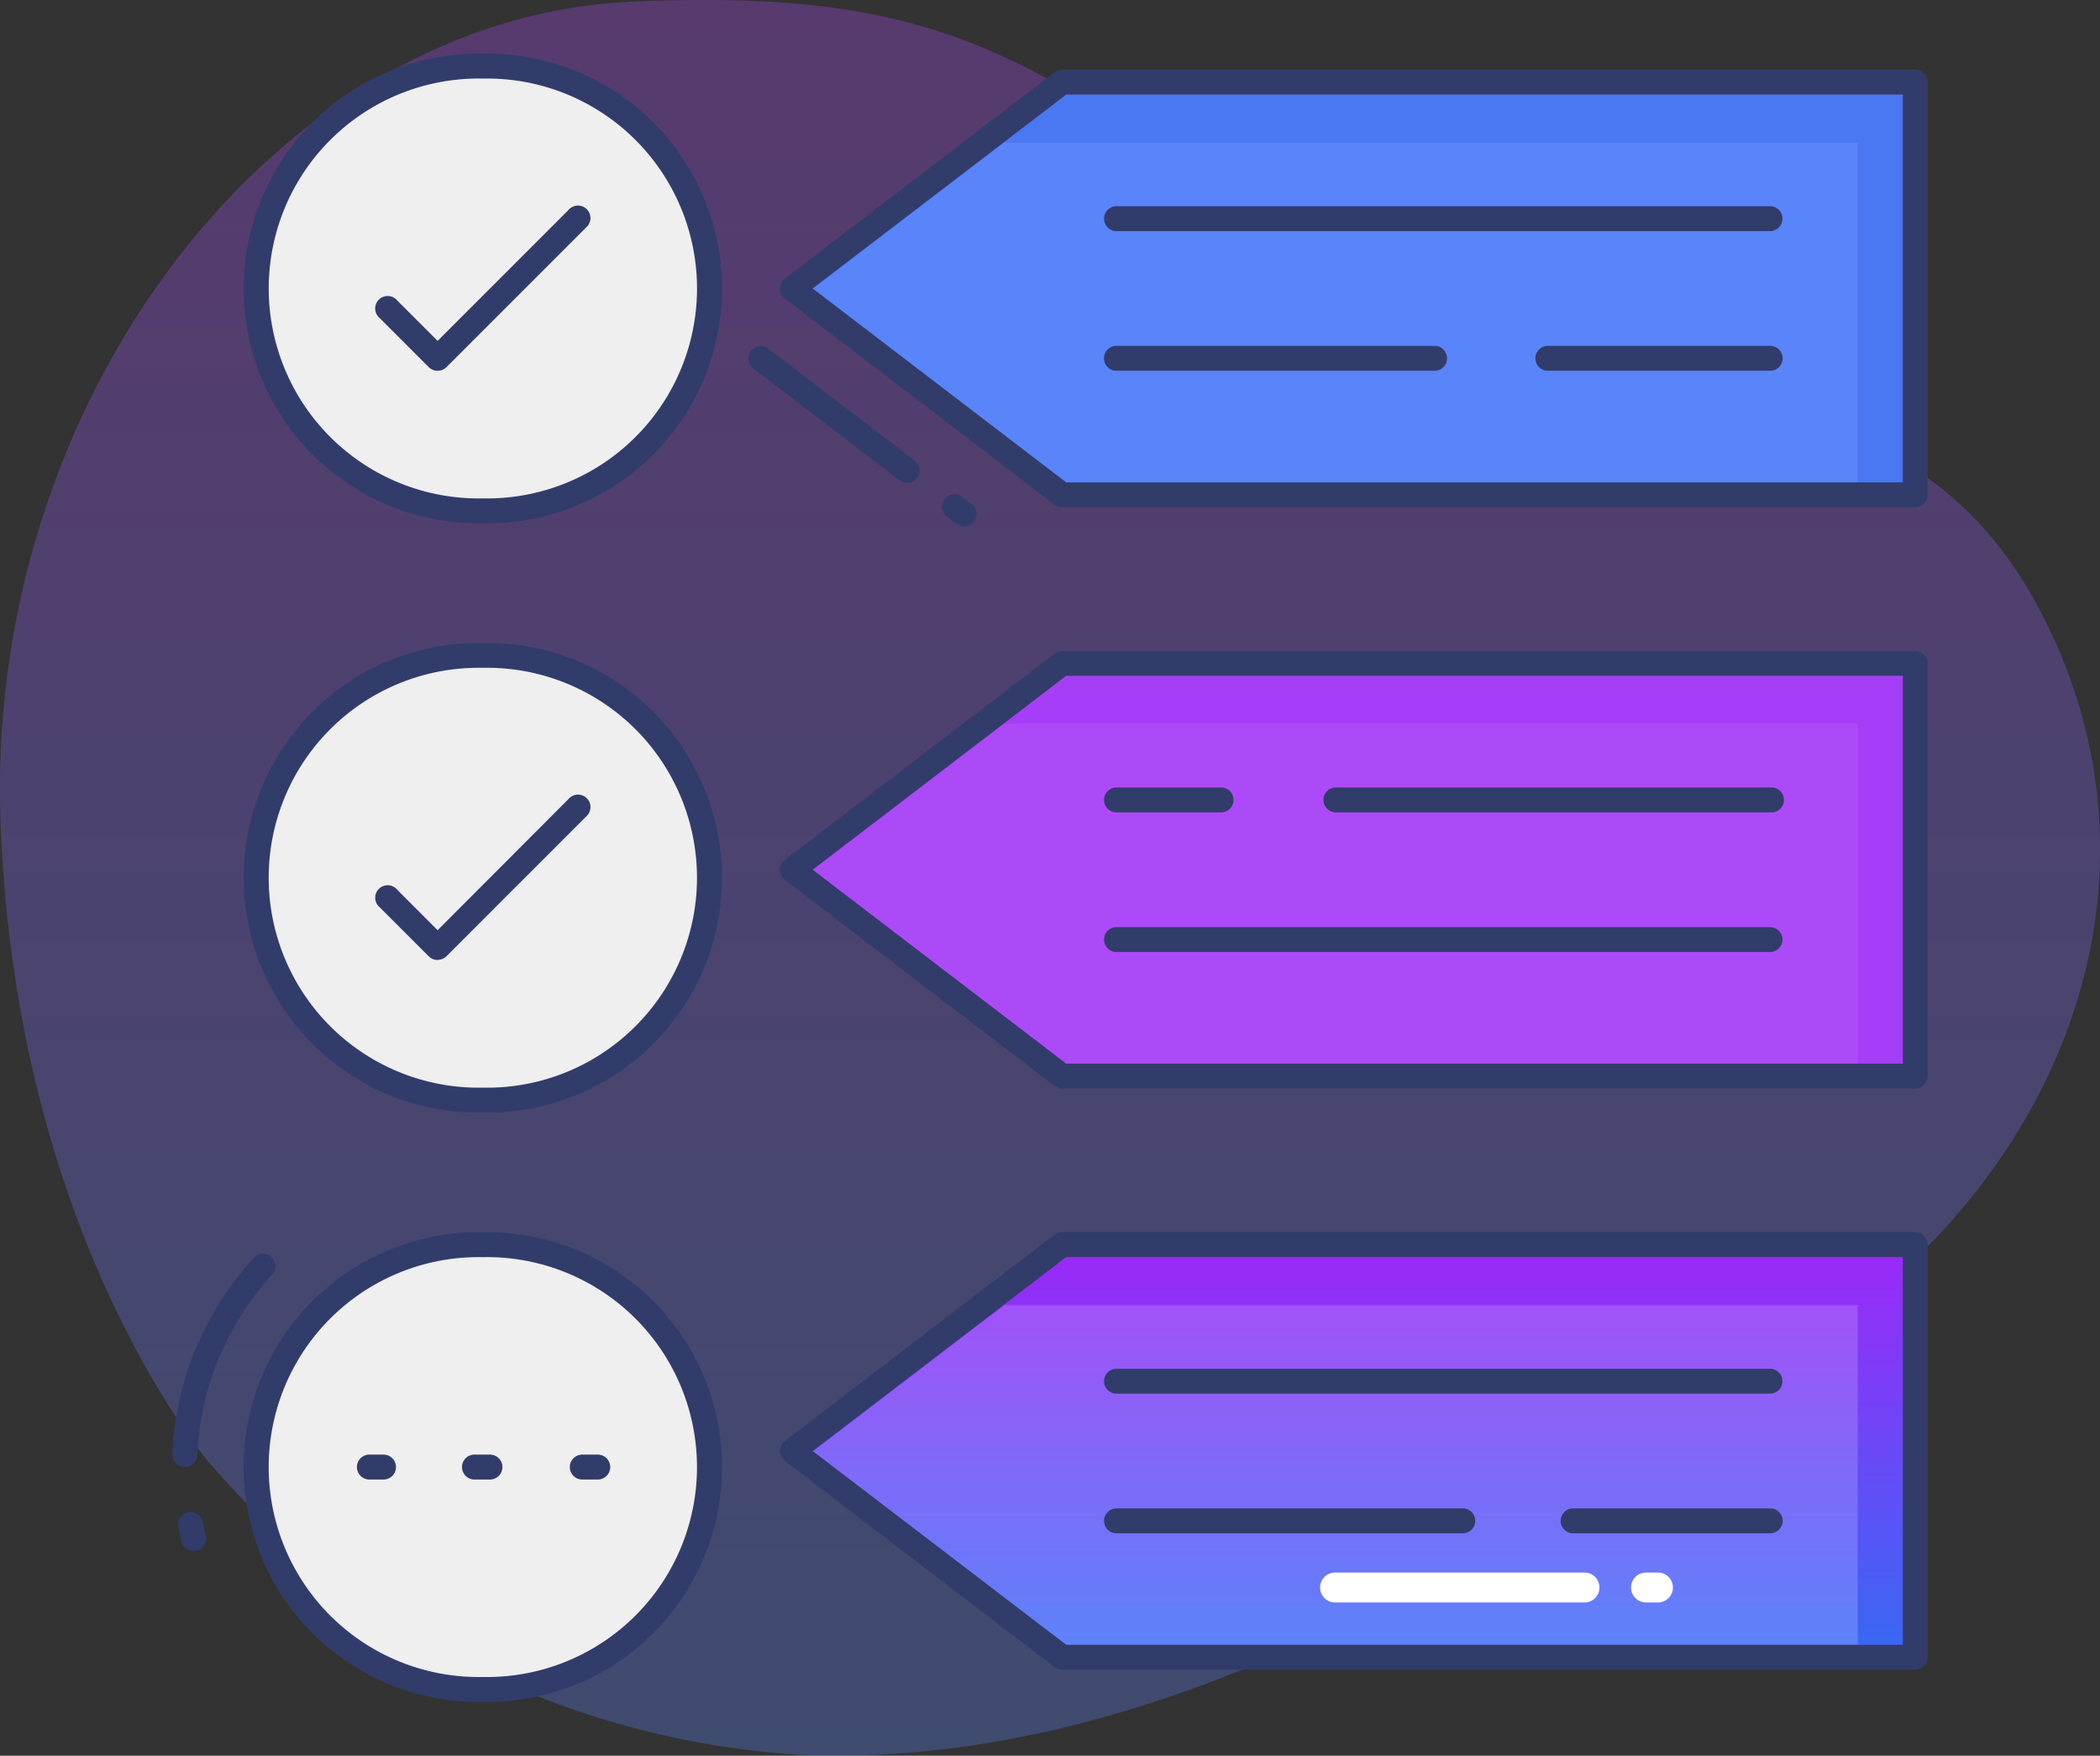
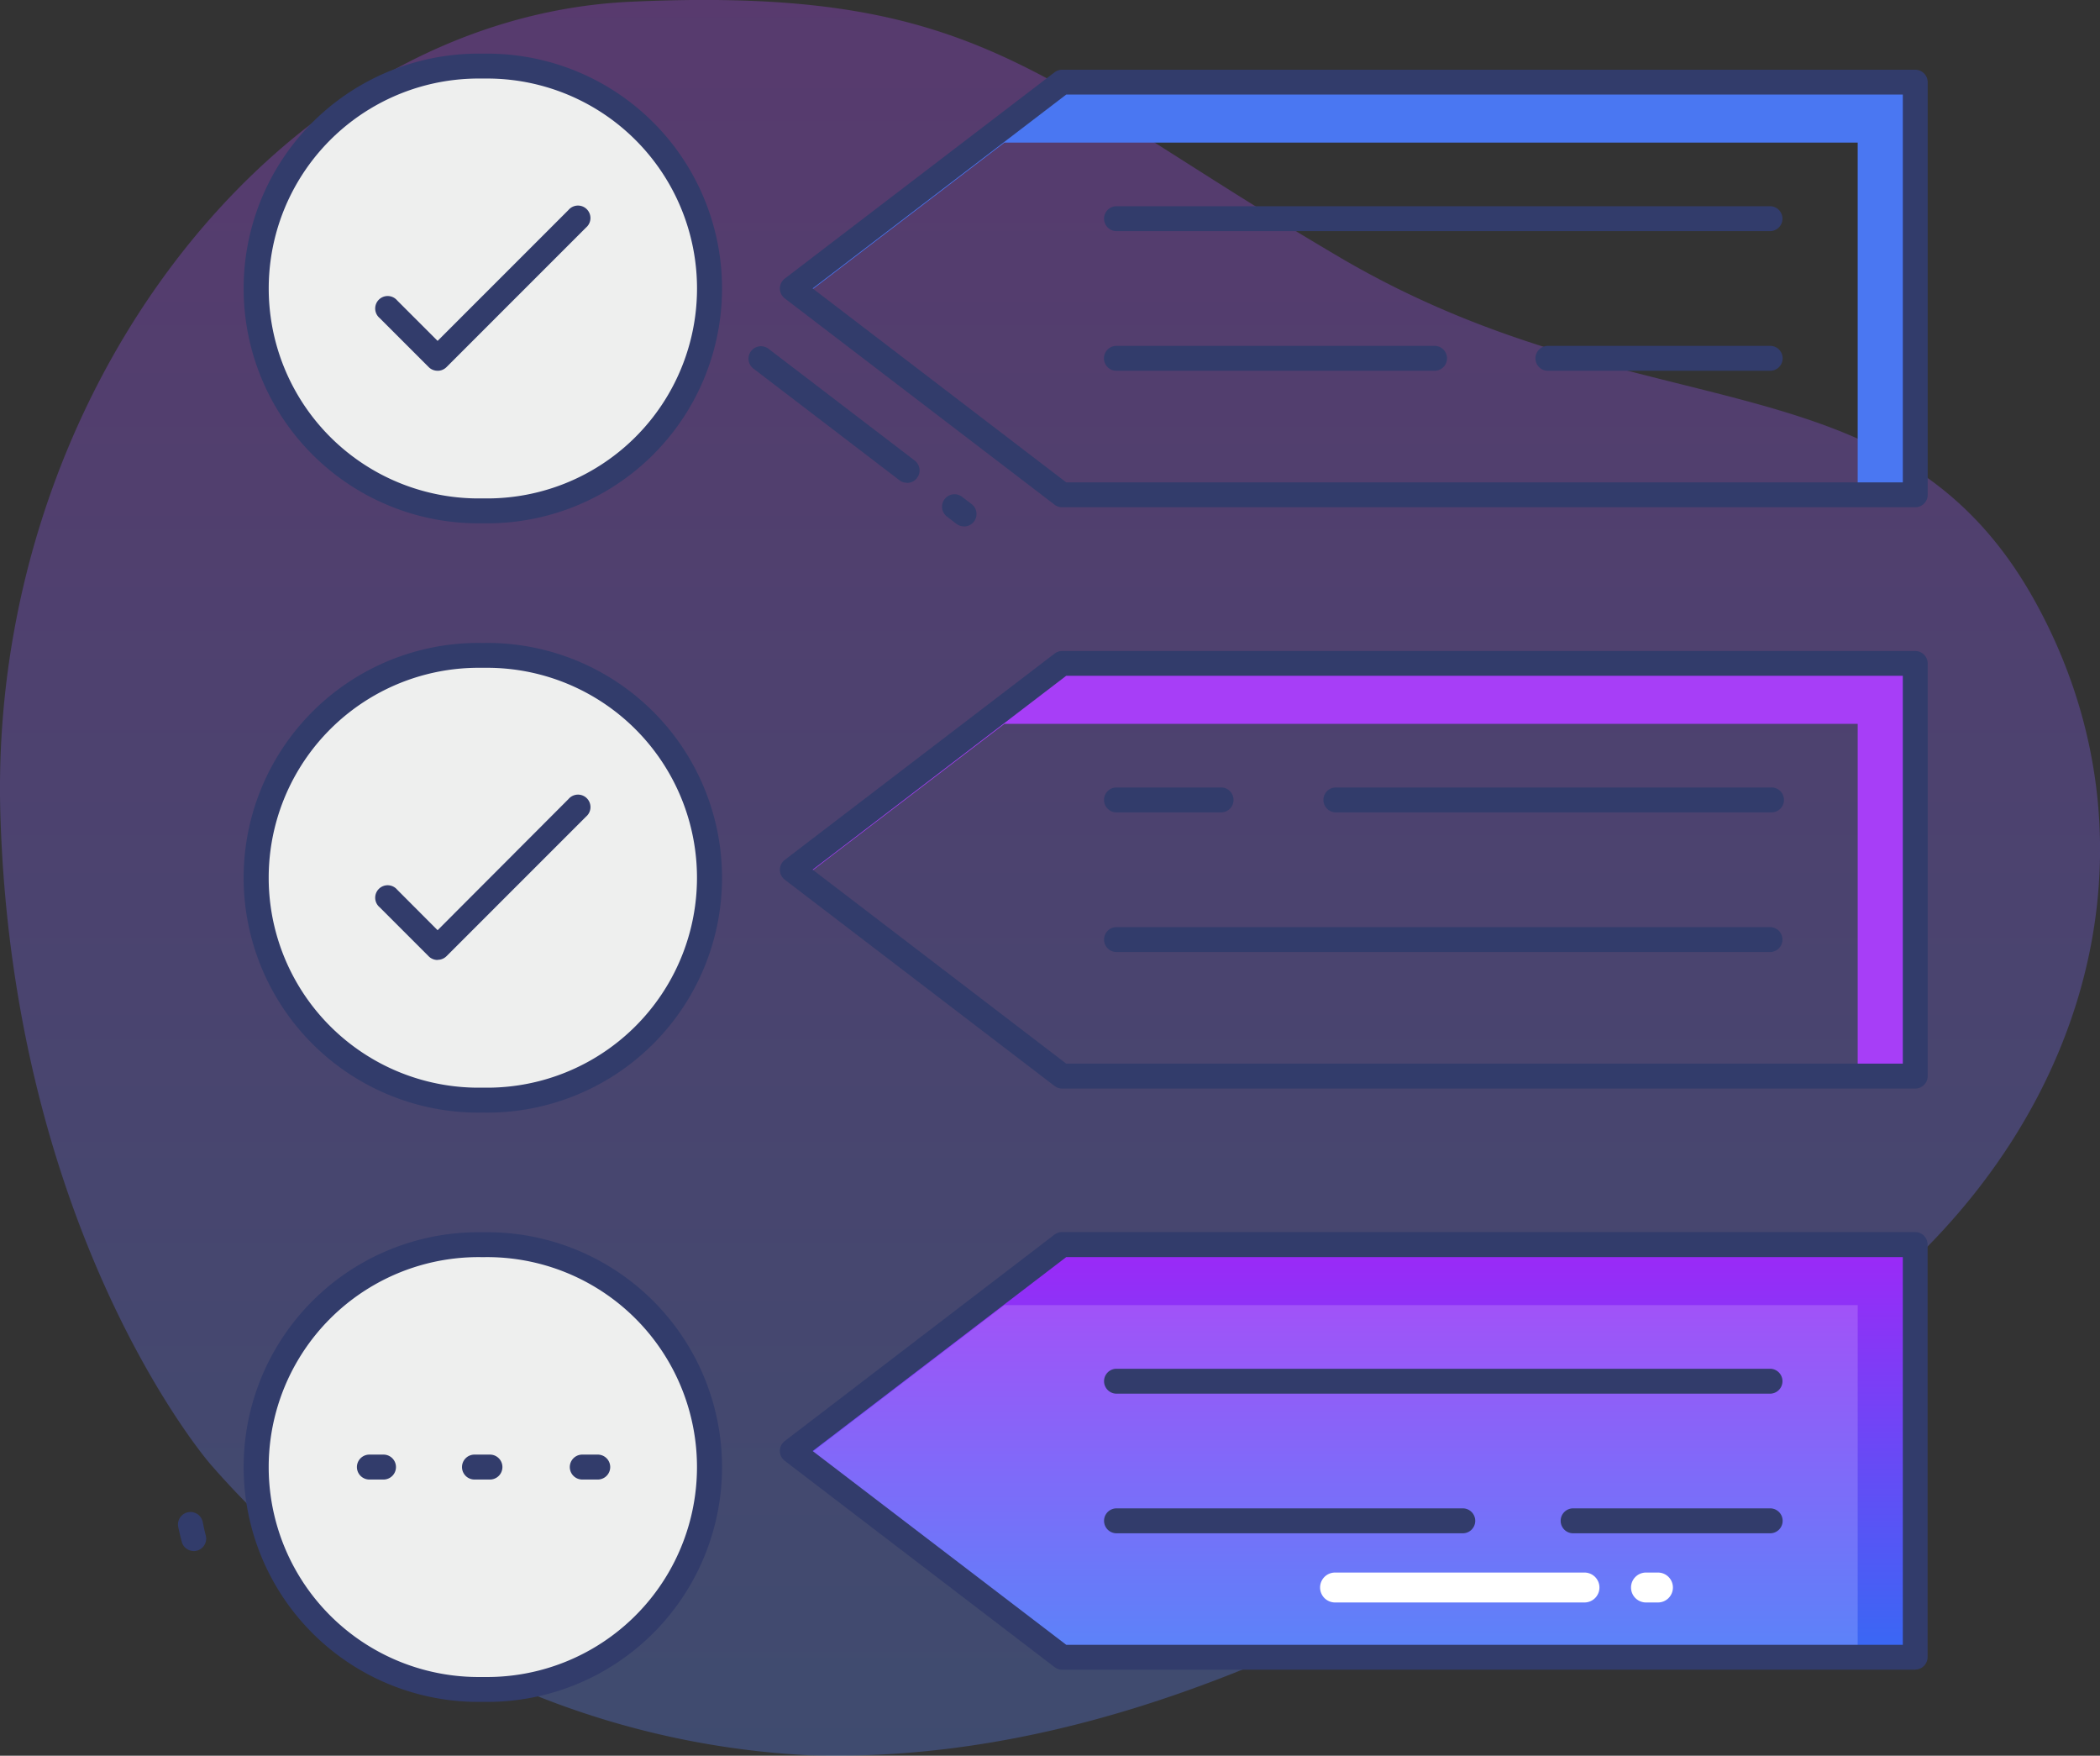
<svg xmlns="http://www.w3.org/2000/svg" width="59.818" height="50" viewBox="0 0 59.818 50">
  <rect x="0" y="0" width="59.818" height="50" fill="#333333" stroke="none" />
  <defs>
    <linearGradient id="linear-gradient" x1="0.5" x2="0.5" y2="1" gradientUnits="objectBoundingBox">
      <stop offset="0" stop-color="#ad4af8" />
      <stop offset="1" stop-color="#5a84f9" />
    </linearGradient>
    <linearGradient id="linear-gradient-3" x1="0.5" x2="0.5" y2="1" gradientUnits="objectBoundingBox">
      <stop offset="0" stop-color="#9d28f7" />
      <stop offset="1" stop-color="#3769f4" />
    </linearGradient>
  </defs>
  <g id="Group_3137" data-name="Group 3137" transform="translate(-357 -243.001)">
    <path id="Path_5236" data-name="Path 5236" d="M26.924,96.233A24.2,24.2,0,0,0,44,104.538c10.77.325,20.4-6.389,28.347-11.622S82.9,78.93,78.93,71.71s-11.167-4.749-19.814-9.826-10.18-7.741-20.2-7.285S20.589,65.765,20.954,77.764,26.924,96.233,26.924,96.233Z" transform="translate(336.057 188.451)" opacity="0.3" fill="url(#linear-gradient)" />
    <g id="line_color" data-name="line color" transform="translate(361.21 240.621)">
      <path id="Path_5340" data-name="Path 5340" d="M10.6,4.408h-.087a6.333,6.333,0,0,0,0,12.667H10.6a6.333,6.333,0,1,0,0-12.667Z" transform="translate(-1.012 -0.146)" fill="#eeefee" />
      <path id="Path_5341" data-name="Path 5341" d="M10.453,17.283h-.087a6.688,6.688,0,1,1,0-13.375h.087a6.688,6.688,0,1,1,0,13.375ZM10.367,4.617a5.979,5.979,0,1,0,0,11.957h.087a5.979,5.979,0,1,0,0-11.957Z" transform="translate(-0.866)" fill="#323c6b" />
-       <path id="Path_5342" data-name="Path 5342" d="M57.583,16.8H33.28l-7.688-5.877L33.28,5.052h24.3Z" transform="translate(-7.238 -0.333)" fill="#5a84f9" />
-       <path id="Path_5343" data-name="Path 5343" d="M57.583,40.145H33.28l-7.688-5.877,7.688-5.877h24.3Z" transform="translate(-7.238 -7.12)" fill="#ad4af8" />
      <path id="Path_5344" data-name="Path 5344" d="M57.582,63.485h-24.3l-7.688-5.877,7.688-5.876h24.3Z" transform="translate(-7.238 -13.907)" fill="url(#linear-gradient)" />
      <path id="Path_5345" data-name="Path 5345" d="M57.583,5.05V16.8H55.944V6.773H31.64l-5.745,4.39-.3-.234L33.278,5.05Z" transform="translate(-7.238 -0.332)" fill="#4a77f2" />
      <path id="Path_5346" data-name="Path 5346" d="M57.583,28.39V40.142H55.944V30.113H31.64L25.895,34.5l-.3-.234,7.688-5.879Z" transform="translate(-7.238 -7.119)" fill="#a73ef7" />
      <path id="Path_5347" data-name="Path 5347" d="M57.583,51.73V63.482H55.944V53.453H31.64l-5.745,4.39-.3-.234,7.688-5.879Z" transform="translate(-7.238 -13.906)" fill="url(#linear-gradient-3)" />
      <path id="Path_5348" data-name="Path 5348" d="M10.634,14.72a.355.355,0,0,1-.251-.1l-1.4-1.4a.355.355,0,1,1,.5-.5l1.15,1.15,3.726-3.726a.355.355,0,1,1,.5.5l-3.977,3.977a.355.355,0,0,1-.251.1Z" transform="translate(-2.378 -1.782)" fill="#323c6b" />
      <path id="Path_5349" data-name="Path 5349" d="M10.6,28.07h-.087a6.333,6.333,0,1,0,0,12.667H10.6a6.333,6.333,0,1,0,0-12.667Z" transform="translate(-1.012 -7.026)" fill="#eeefee" />
      <path id="Path_5350" data-name="Path 5350" d="M10.453,40.946h-.087a6.688,6.688,0,1,1,0-13.375h.087a6.688,6.688,0,1,1,0,13.375Zm-.087-12.667a5.979,5.979,0,1,0,0,11.957h.087a5.979,5.979,0,1,0,0-11.957Z" transform="translate(-0.866 -6.881)" fill="#323c6b" />
      <path id="Path_5351" data-name="Path 5351" d="M10.634,38.381a.355.355,0,0,1-.251-.1l-1.4-1.4a.355.355,0,1,1,.5-.5l1.15,1.153L14.36,33.8a.355.355,0,1,1,.5.5l-3.977,3.977a.355.355,0,0,1-.251.1Z" transform="translate(-2.378 -8.663)" fill="#323c6b" />
      <path id="Path_5352" data-name="Path 5352" d="M10.6,51.733h-.087a6.333,6.333,0,1,0,0,12.667H10.6a6.333,6.333,0,1,0,0-12.667Z" transform="translate(-1.012 -13.907)" fill="#eeefee" />
      <g id="Group_3136" data-name="Group 3136" transform="translate(2.813 8.253)">
        <path id="Path_5353" data-name="Path 5353" d="M10.453,64.608h-.087a6.688,6.688,0,1,1,0-13.375h.087a6.688,6.688,0,1,1,0,13.375Zm-.087-12.666a5.979,5.979,0,1,0,0,11.957h.087a5.979,5.979,0,1,0,0-11.957Z" transform="translate(-3.679 -22.014)" fill="#323c6b" />
        <path id="Path_5354" data-name="Path 5354" d="M8.88,60.872H8.44a.355.355,0,0,1,0-.709h.44a.355.355,0,0,1,0,.709Z" transform="translate(-4.96 -24.611)" fill="#323c6b" />
        <path id="Path_5355" data-name="Path 5355" d="M13.155,60.872h-.441a.355.355,0,1,1,0-.709h.441a.355.355,0,0,1,0,.709Z" transform="translate(-6.203 -24.611)" fill="#323c6b" />
        <path id="Path_5356" data-name="Path 5356" d="M17.431,60.872H16.99a.355.355,0,0,1,0-.709h.441a.355.355,0,1,1,0,.709Z" transform="translate(-7.446 -24.611)" fill="#323c6b" />
        <path id="Path_5357" data-name="Path 5357" d="M57.1,10.743H38.448a.355.355,0,0,1,0-.709H57.1a.355.355,0,0,1,0,.709Z" transform="translate(-13.686 -10.034)" fill="#323c6b" />
        <path id="Path_5358" data-name="Path 5358" d="M62.143,16.35H55.774a.355.355,0,0,1,0-.709h6.369a.355.355,0,0,1,0,.709Z" transform="translate(-18.724 -11.664)" fill="#323c6b" />
        <path id="Path_5359" data-name="Path 5359" d="M47.545,16.35h-9.1a.355.355,0,0,1,0-.709h9.1a.355.355,0,0,1,0,.709Z" transform="translate(-13.686 -11.664)" fill="#323c6b" />
        <path id="Path_5360" data-name="Path 5360" d="M59.682,34.083H47.311a.355.355,0,1,1,0-.709H59.682a.355.355,0,1,1,0,.709Z" transform="translate(-16.263 -16.821)" fill="#323c6b" />
        <path id="Path_5361" data-name="Path 5361" d="M41.424,34.083H38.446a.355.355,0,0,1,0-.709h2.979a.355.355,0,1,1,0,.709Z" transform="translate(-13.685 -16.821)" fill="#323c6b" />
        <path id="Path_5362" data-name="Path 5362" d="M57.1,39.69H38.448a.355.355,0,0,1,0-.709H57.1a.355.355,0,0,1,0,.709Z" transform="translate(-13.686 -18.451)" fill="#323c6b" />
        <path id="Path_5363" data-name="Path 5363" d="M57.1,57.424H38.448a.355.355,0,0,1,0-.709H57.1a.355.355,0,0,1,0,.709Z" transform="translate(-13.686 -23.608)" fill="#323c6b" />
        <path id="Path_5364" data-name="Path 5364" d="M62.453,63.031H56.84a.355.355,0,1,1,0-.709h5.613a.355.355,0,0,1,0,.709Z" transform="translate(-19.034 -25.239)" fill="#323c6b" />
        <path id="Path_5365" data-name="Path 5365" d="M48.311,63.031H38.448a.355.355,0,0,1,0-.709h9.863a.355.355,0,1,1,0,.709Z" transform="translate(-13.686 -25.239)" fill="#323c6b" />
      </g>
      <path id="Path_5366" data-name="Path 5366" d="M60.041,65.751h-.3a.426.426,0,1,1,0-.851h.3a.426.426,0,1,1,0,.851Z" transform="translate(-17.045 -17.736)" fill="#fff" />
      <path id="Path_5367" data-name="Path 5367" d="M54.315,65.751H47.252a.426.426,0,1,1,0-.851h7.064a.426.426,0,1,1,0,.851Z" transform="translate(-13.413 -17.736)" fill="#fff" />
      <path id="Path_5368" data-name="Path 5368" d="M32.233,22.51a.355.355,0,0,1-.213-.071l-.284-.217a.355.355,0,0,1,.43-.564l.284.217a.355.355,0,0,1-.213.638Z" transform="translate(-8.985 -5.14)" fill="#323c6b" />
      <path id="Path_5369" data-name="Path 5369" d="M28.35,19.542a.355.355,0,0,1-.213-.071L23.962,16.28a.355.355,0,0,1,.43-.564l4.175,3.191a.355.355,0,0,1-.213.638Z" transform="translate(-6.724 -3.413)" fill="#323c6b" />
      <path id="Path_5370" data-name="Path 5370" d="M1.377,63.58a.355.355,0,0,1-.343-.267c-.035-.142-.071-.279-.1-.421a.355.355,0,1,1,.7-.135q.037.193.086.382a.355.355,0,0,1-.255.431A.349.349,0,0,1,1.377,63.58Z" transform="translate(-0.068 -17.029)" fill="#323c6b" />
-       <path id="Path_5371" data-name="Path 5371" d="M1.054,58.17H1.038A.355.355,0,0,1,.7,57.8a8.806,8.806,0,0,1,2.318-5.58.355.355,0,1,1,.522.481A8.085,8.085,0,0,0,1.413,57.83a.355.355,0,0,1-.358.34Z" transform="translate(0 -14.015)" fill="#323c6b" />
      <path id="Path_5372" data-name="Path 5372" d="M57.439,17.015h-24.3a.355.355,0,0,1-.213-.071l-7.688-5.877a.355.355,0,0,1,0-.564l7.688-5.877a.355.355,0,0,1,.213-.071h24.3a.355.355,0,0,1,.355.355V16.66a.355.355,0,0,1-.355.355Zm-24.184-.709h23.83V5.262H33.255l-7.223,5.521Z" transform="translate(-7.094 -0.189)" fill="#323c6b" />
      <path id="Path_5373" data-name="Path 5373" d="M57.439,40.355h-24.3a.355.355,0,0,1-.213-.071l-7.688-5.877a.355.355,0,0,1,0-.564l7.688-5.877a.355.355,0,0,1,.213-.071h24.3a.355.355,0,0,1,.355.355V40a.355.355,0,0,1-.355.355Zm-24.184-.709h23.83V28.6H33.255l-7.223,5.522Z" transform="translate(-7.094 -6.975)" fill="#323c6b" />
      <path id="Path_5374" data-name="Path 5374" d="M57.439,63.692h-24.3a.355.355,0,0,1-.213-.071l-7.688-5.877a.355.355,0,0,1,0-.564L32.923,51.3a.355.355,0,0,1,.213-.071h24.3a.355.355,0,0,1,.355.355v11.75a.355.355,0,0,1-.355.355Zm-24.184-.709h23.83V51.942H33.255l-7.223,5.522Z" transform="translate(-7.094 -13.762)" fill="#323c6b" />
    </g>
  </g>
</svg>